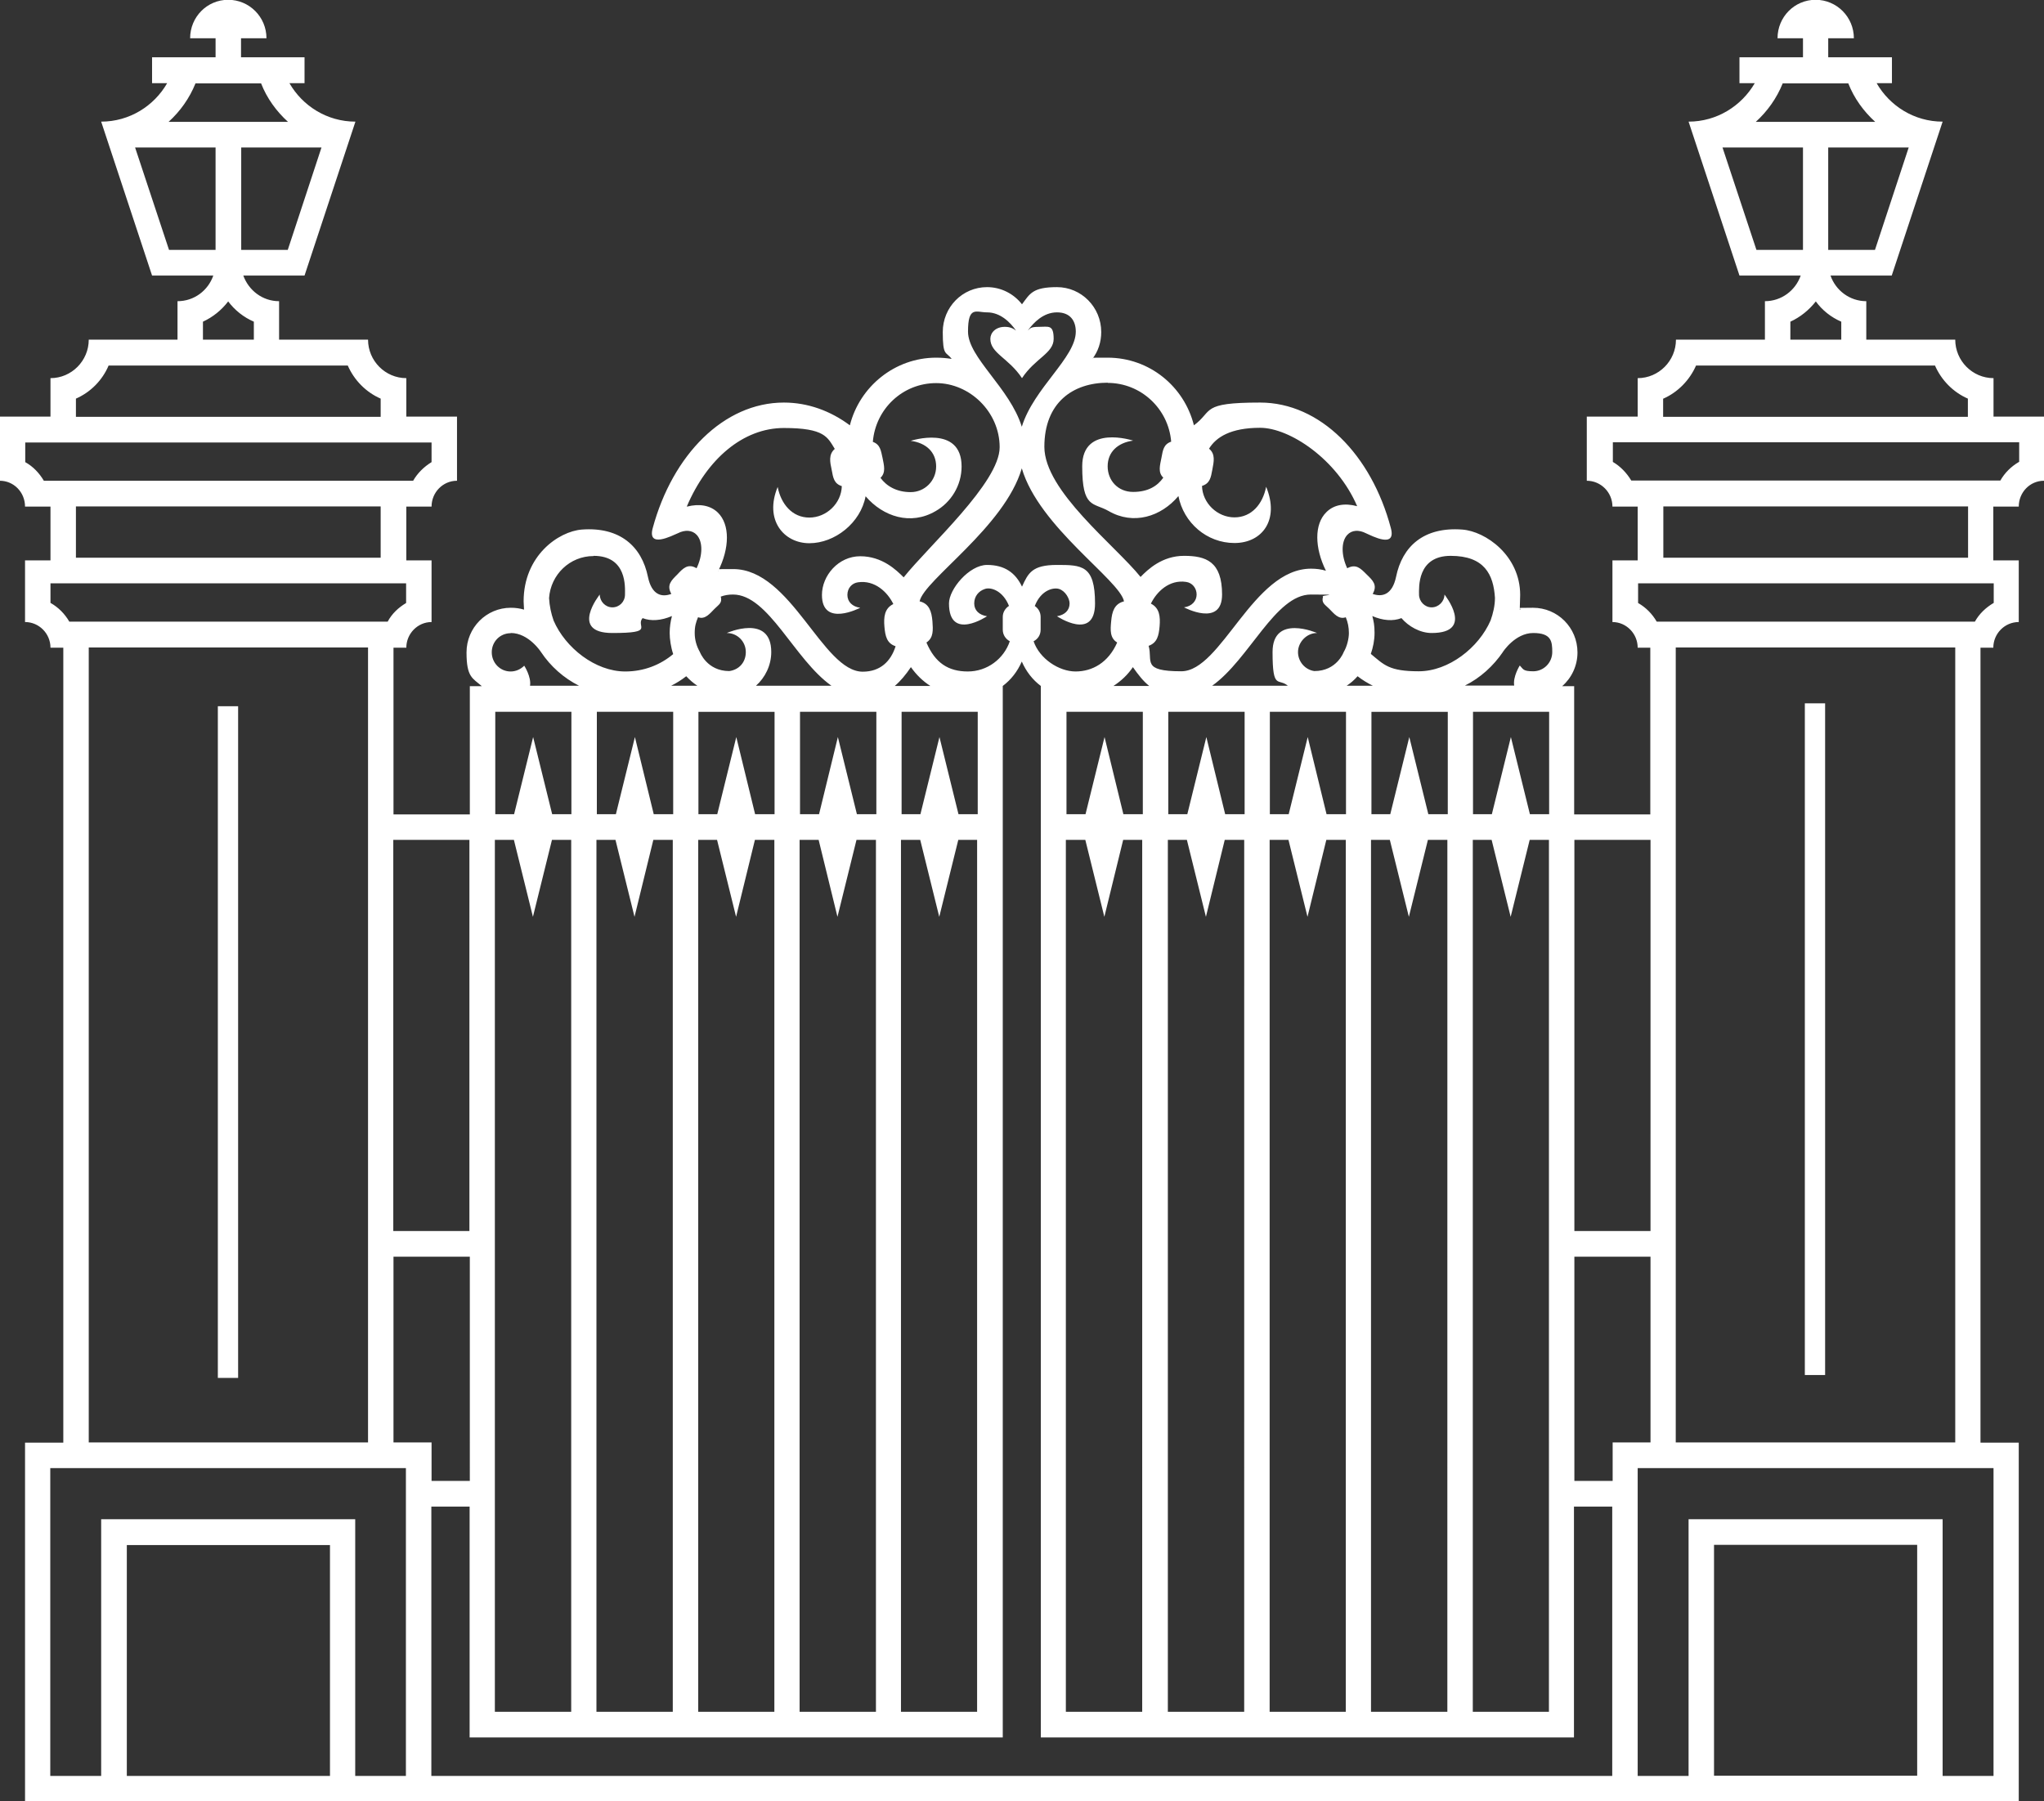
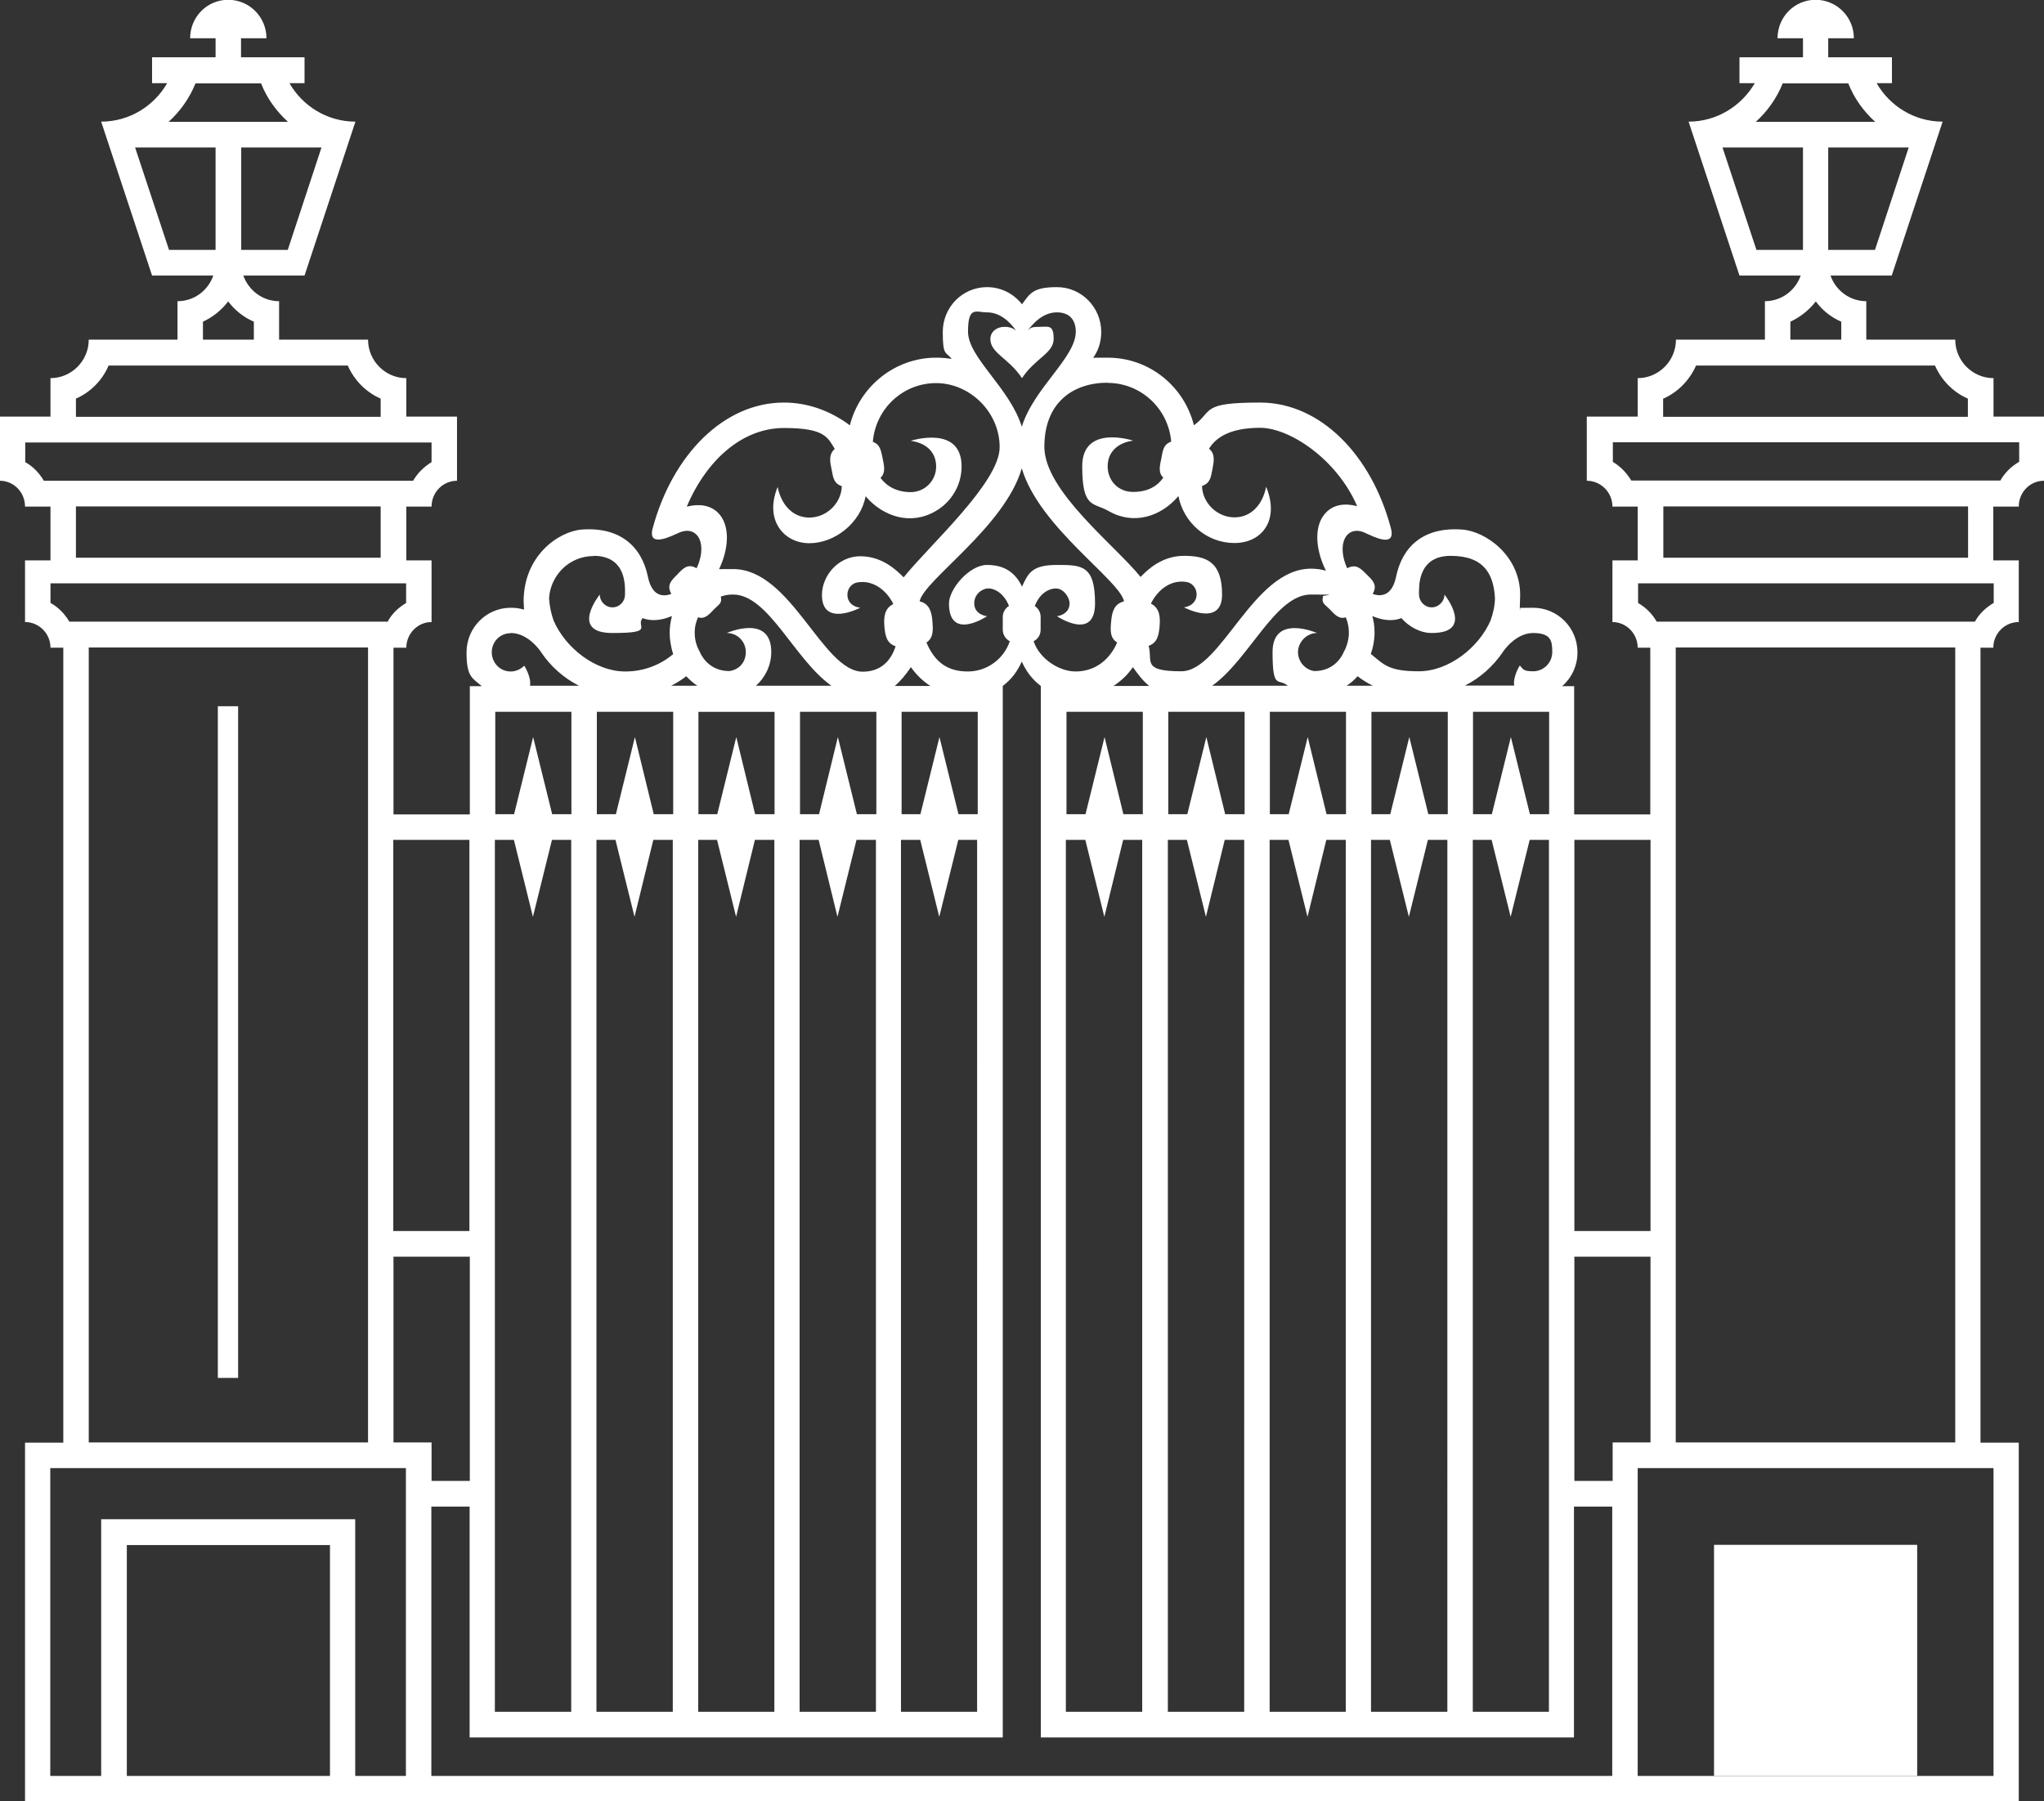
<svg xmlns="http://www.w3.org/2000/svg" xmlns:ns1="http://sodipodi.sourceforge.net/DTD/sodipodi-0.dtd" xmlns:ns2="http://www.inkscape.org/namespaces/inkscape" version="1.1" viewBox="0 0 988 870.8" id="svg4" ns1:docname="PGP Gates_White_new.svg" ns2:version="1.3 (0e150ed6c4, 2023-07-21)" ns2:export-filename="PGP Gates_White_new.svg" ns2:export-xdpi="96" ns2:export-ydpi="96" width="988" height="870.8">
  <rect x="0" y="0" width="988" height="870.8" fill="#333333" stroke="none" />
  <ns1:namedview id="namedview4" pagecolor="#ffffff" bordercolor="#000000" borderopacity="0.25" ns2:showpageshadow="2" ns2:pageopacity="0.0" ns2:pagecheckerboard="0" ns2:deskcolor="#d1d1d1" ns2:zoom="0.75277778" ns2:cx="493.50554" ns2:cy="435.05535" ns2:window-width="1920" ns2:window-height="1009" ns2:window-x="1912" ns2:window-y="-8" ns2:window-maximized="1" ns2:current-layer="svg4" />
  <defs id="defs1">
    <style id="style1">
      .cls-1 {
        fill: none;
      }

      .cls-2 {
        fill: #231f20;
      }

      .cls-3 {
        clip-path: url(#clippath);
      }
    </style>
    <clipPath id="clippath">
      <rect class="cls-1" x="46" y="104.6" width="988.1" height="870.8" id="rect1" />
    </clipPath>
  </defs>
  <g id="g4" transform="translate(-46,-104.6)">
    <g id="Layer_1" style="fill:#ffffff">
      <g id="g3" style="fill:#ffffff">
        <g class="cls-3" clip-path="url(#clippath)" id="g1" style="fill:#ffffff">
-           <path class="cls-2" d="m 1021.9,327.9 c -3.8,2.2 -6.9,5.3 -9,9 H 834.5 c -2.2,-3.7 -5.3,-6.9 -8.9,-9 v -9.5 H 1022 v 9.5 z M 850,349.4 h 147.3 v 24.8 H 850 Z m 159.6,46.7 c -3.7,2.2 -6.9,5.2 -9,9 H 846.8 c -2.2,-3.8 -5.3,-6.9 -9,-9 v -9.5 h 171.9 v 9.5 z M 856,417.6 H 991.1 V 801.9 H 856 Z m 153.6,396.7 V 963.1 H 985 V 839 H 862.2 V 963.1 H 837.6 V 814.3 h 171.9 z M 972.7,963 H 874.5 V 851.4 h 98.2 z M 825.5,820.5 H 807 V 712.1 h 36.8 v 89.8 h -18.3 z m 0,142.6 h -571 V 832.9 H 273 V 944.5 H 530.7 V 436.2 c 4,-3 7.1,-7 9.2,-11.8 2.1,4.8 5.2,8.8 9.2,11.8 V 944.5 H 806.8 V 832.9 h 18.5 v 130.2 z m -583.2,0 H 217.7 V 839 H 94.9 V 963.1 H 70.3 V 814.3 h 171.9 v 148.8 z m -36.8,0 H 107.3 V 851.5 h 98.2 z M 223.9,801.9 H 88.9 V 417.6 h 135 z M 70.4,396.1 v -9.5 h 171.9 v 9.5 c -3.7,2.2 -6.9,5.2 -8.9,9 H 79.5 c -2.2,-3.8 -5.3,-6.9 -9,-9 M 230,374.2 H 82.7 V 349.4 H 230 Z M 67.2,337 c -2.2,-3.7 -5.2,-6.9 -9,-9 v -9.5 h 196.4 v 9.5 c -3.6,2.2 -6.8,5.3 -8.9,9 z m 15.5,-39.7 c 7.1,-3.1 12.8,-8.9 15.8,-16 h 115.6 c 3.1,7.1 8.8,12.9 15.9,16 v 8.8 H 82.7 Z m 61.4,-37.2 c 4.8,-2.2 9,-5.6 12.2,-9.8 3.1,4.2 7.5,7.7 12.4,9.8 v 8.7 h -24.6 z m -16.4,-34.7 -16.4,-49.5 h 38.9 v 49.5 z m 12.8,-80.5 h 31.7 c 2.8,7.2 7.4,13.5 13,18.6 h -57.7 c 5.6,-5.1 10.1,-11.4 13,-18.6 m 60.9,31 -16.3,49.5 h -22.5 v -49.5 z m 71.5,523.8 H 236.1 V 510.6 h 36.8 z m -36.7,102.2 v -89.8 h 36.9 V 820.5 H 254.6 V 801.9 Z M 322.1,510.6 V 932.1 H 285.2 V 510.6 h 9.2 l 9.2,37.2 9.2,-37.2 h 9.1 z m -9.2,-12.4 -9.2,-37.3 -9.2,37.3 h -9.1 v -49.5 h 36.8 v 49.5 h -9.1 z m -20,-87.6 c 8.7,0 14.6,9.2 14.6,9.2 4.6,6.9 11,12.6 18.4,16.3 h -23.7 c 0.7,-4.3 -2.8,-9.7 -2.8,-9.7 -1.7,1.7 -4,2.8 -6.6,2.8 -5,0 -9.1,-4.1 -9.1,-9.3 0,-5.2 4.1,-9.2 9.1,-9.2 m 40.1,-37.4 c 16.3,0 15.2,15.2 15.2,18.7 0,3.5 -2.7,6.2 -6.1,6.2 -3.4,0 -6.1,-2.9 -6.1,-6.2 0,0 -14.9,18.6 6.1,18.6 21,0 11.1,-3.1 14.6,-7.2 4.1,1.6 9,1.2 14.2,-1 -0.7,2.7 -1.1,5.3 -1.1,8.2 0,2.9 0.6,7 1.7,10.2 -6.3,5.3 -14.3,8.4 -23.2,8.4 -14.4,0 -28.9,-11.4 -34.6,-24.6 -1.2,-3.4 -2,-7.1 -2.2,-10.9 0.8,-11.3 10,-20.3 21.5,-20.3 m 38.3,137.2 V 932.1 H 334.3 V 510.6 h 9.2 l 9.2,37.2 9.1,-37.2 h 9.2 z m -9.2,-12.4 -9.1,-37.3 -9.2,37.3 h -9.2 v -49.5 h 36.9 v 49.5 h -9.2 z m 15.7,-66.7 c 1.7,1.8 3.4,3.3 5.4,4.6 h -12.7 c 2.6,-1.3 5,-2.8 7.3,-4.6 m 42.6,79.1 V 932.1 H 383.5 V 510.6 h 9.1 l 9.2,37.2 9.1,-37.2 h 9.2 z m -9.3,-12.4 -9.1,-37.3 -9.2,37.3 h -9.1 v -49.5 h 36.8 v 49.5 h -9.2 z M 383.5,403 c 3.4,1.2 5.7,-1.9 7.9,-4.1 2.1,-2.1 3.8,-2.8 3,-5.9 1.9,-0.7 3.8,-1 5.9,-1 17.2,0 29.6,31.4 47.6,44.1 h -36.5 c 4.4,-3.9 7.4,-9.8 7.4,-16.3 0,-18.7 -21.5,-9.2 -21.5,-9.2 5.1,0 9.2,4.1 9.2,9.2 0,5.1 -3.4,8.6 -8,9.2 -10.8,0 -14.2,-9.2 -14.2,-9.2 -1.6,-2.8 -2.5,-5.9 -2.5,-9.2 0,-3.3 0.6,-5.2 1.6,-7.6 m 86,107.6 V 932.1 H 432.5 V 510.6 h 9.2 l 9.1,37.2 9.2,-37.2 h 9.2 z m -9.2,-12.4 -9.2,-37.3 -9.1,37.3 h -9.2 v -49.5 h 36.9 v 49.5 h -9.2 z M 378,349.4 c 9.7,-22.8 27.1,-37.9 46.9,-37.9 19.8,0 21.1,4.5 24.6,10.1 -3.1,2.7 -2.3,6.4 -1.5,10.1 0.7,3.8 1.1,6.7 4.9,7.9 -0.2,8.3 -7.4,15.2 -15.7,15.2 -8.3,0 -13.7,-6.6 -15.3,-14.8 -6.6,16 3,27.2 15.3,27.2 12.3,0 24.8,-9.8 27.2,-22.7 8.5,9.9 21.8,14.2 33.8,7.2 7.4,-4.2 12.6,-12.3 12.6,-21.6 0,-20.4 -24.6,-12.4 -24.6,-12.4 7.5,1 12.3,5.5 12.3,12.4 0,6.9 -5.5,12.4 -12.3,12.4 -6.8,0 -11.7,-2.9 -14.6,-6.9 2.7,-2.6 1.7,-6 1,-9.6 -0.8,-3.6 -1.1,-6.5 -4.7,-7.8 1.3,-15.9 14.4,-28.4 30.6,-28.4 16.2,0 30.7,13.9 30.7,31 0,17.1 -34.2,47.6 -46.4,62.9 -3.6,-3.6 -10.4,-10.2 -21,-10.2 -10.6,0 -18.5,9.4 -18.5,18.7 0,15.9 18.5,6.2 18.5,6.2 -3.8,-0.5 -6.2,-2.9 -6.2,-6.2 0,-3.3 2.2,-5.7 5.1,-6.1 8.1,-1.2 14.3,4.7 17.1,10.5 -4.3,2.1 -4.7,6.3 -4.3,11 0.4,4.4 1.1,8 5.4,9.4 -2.3,7.3 -7.4,12.3 -15.9,12.3 -19.4,0 -34.5,-49.6 -62.6,-49.6 -28.1,0 -4.9,0.3 -7.3,1 5.6,-11.1 5.8,-22.5 -0.1,-28.3 -3.7,-3.6 -9.1,-4.4 -14.9,-2.9 m 145,-93.9 c 6.5,0 11.3,4.9 14,8.8 -1.3,-1 -2.9,-1.8 -5.4,-1.8 -4.5,0 -7,2.9 -7,5.8 0,7 8.8,9.2 15.3,19 6.4,-9.7 15.3,-12 15.3,-19 0,-7 -2.5,-5.8 -7,-5.8 -4.5,0 -4.2,0.8 -5.5,1.8 2.8,-3.9 7.6,-8.8 14.1,-8.8 6.5,0 9.1,4.2 9.1,9.3 0,12.6 -20.3,27.2 -26.1,46 -5.8,-18.8 -26,-33.4 -26,-46 0,-12.6 4,-9.3 9.1,-9.3 m 61.2,180.6 c 3.7,-2.4 6.9,-5.4 9.4,-9.1 2.6,3.7 5,6.8 7.9,9.1 z m 4.8,62 -9.1,-37.3 -9.2,37.3 h -9.2 v -49.5 h 36.9 v 49.5 h -9.2 z m -27.6,12.4 h 9.2 l 9.2,37.2 9.1,-37.2 h 9.2 V 932.1 H 561.2 V 510.6 Z m -52.1,-12.4 -9.2,-37.3 -9.2,37.3 h -9.1 v -49.5 h 36.8 v 49.5 h -9.1 z m -30.8,-62 c 2.8,-2.4 5.3,-5.4 7.8,-9.1 2.6,3.7 5.8,6.8 9.4,9.1 z m 3.2,74.4 h 9.1 l 9.2,37.2 9.2,-37.2 h 9.1 V 932.1 H 481.5 V 510.6 Z m 64.5,-113.1 c 2.8,-7.3 8.6,-9.1 11.7,-8.2 3.1,1 5.1,4.7 5.1,7 0,3.4 -2.4,5.6 -6.1,6.2 0,0 18.4,12.3 18.4,-6.2 0,-18.5 -6.4,-18.6 -18.4,-18.6 -12,0 -13.9,3.9 -16.9,10.5 -3.1,-6.6 -8.3,-10.5 -16.9,-10.5 -8.6,0 -18.4,11.7 -18.4,18.6 0,18.5 18.4,6.2 18.4,6.2 -3.8,-0.6 -6.2,-2.8 -6.2,-6.2 0,-3.4 2.1,-6 5.2,-7 2.9,-1 8.7,0.9 11.6,8.2 -1.7,1.1 -3,3 -3,5.3 v 6.2 c 0,2.5 1.4,4.5 3.4,5.6 -2.9,8.5 -10.9,14.6 -20.3,14.6 -9.4,0 -15.8,-4.1 -20,-14 3.5,-2.3 3.2,-6.1 2.9,-10.3 -0.4,-4.6 -1.5,-8.5 -6.2,-9.6 2.1,-10.3 41.1,-35.9 49.4,-64.3 8.3,28.4 47.4,54 49.4,64.3 -4.7,1.2 -5.8,5 -6.2,9.6 -0.4,4.2 -0.7,8.1 2.9,10.3 -4.3,9.8 -12.1,14 -20.1,14 -8,0 -17.4,-6.1 -20.3,-14.6 2.1,-1.1 3.4,-3.1 3.4,-5.6 v -6.2 c 0,-2.3 -1.2,-4.2 -2.9,-5.3 m 35.3,-107.8 c 16.1,0 29.4,12.5 30.7,28.4 -3.7,1.3 -4,4.1 -4.7,7.8 -0.7,3.6 -1.8,7.1 0.9,9.6 -2.8,4 -7.3,6.9 -14.6,6.9 -7.3,0 -12.3,-5.5 -12.3,-12.4 0,-6.9 4.9,-11.4 12.3,-12.4 0,0 -24.6,-8.1 -24.6,12.4 0,20.5 5.3,17.4 12.7,21.6 12,7 25.4,2.8 33.8,-7.2 2.5,12.9 13.7,22.7 27.1,22.7 13.4,0 21.9,-11.2 15.3,-27.2 -1.6,8.3 -7,14.8 -15.3,14.8 -8.3,0 -15.5,-6.9 -15.7,-15.2 3.8,-1.2 4.3,-4 5,-7.9 0.7,-3.7 1.6,-7.5 -1.6,-10.1 3.4,-5.6 10.5,-10.1 24.7,-10.1 14.2,0 37.1,15.1 46.9,37.9 -5.9,-1.6 -11.2,-0.8 -14.9,2.9 -5.9,5.8 -5.7,17.2 -0.2,28.3 -2.3,-0.7 -4.7,-1 -7.2,-1 -28.1,0 -43.3,49.6 -62.7,49.6 -19.4,0 -13.7,-5 -15.8,-12.3 4.2,-1.5 4.9,-5 5.3,-9.4 0.4,-4.7 0,-8.9 -4.2,-11 2.8,-5.8 8.9,-11.7 17,-10.5 3,0.4 5.1,3 5.1,6.1 0,3.1 -2.3,5.7 -6.1,6.2 0,0 18.4,9.8 18.4,-6.2 0,-16 -7.8,-18.7 -18.4,-18.7 -10.6,0 -17.5,6.6 -21,10.2 -12.3,-15.3 -46.5,-41.5 -46.5,-62.9 0,-21.4 13.8,-31 30.7,-31 m 65.9,221 V 932.1 H 610.5 V 510.6 h 9.2 l 9.2,37.2 9.1,-37.2 h 9.2 z m -9.2,-12.4 -9.1,-37.3 -9.2,37.3 h -9.2 v -49.5 h 36.9 v 49.5 h -9.2 z m 58.3,12.4 V 932.1 H 659.7 V 510.6 h 9.1 l 9.2,37.2 9.1,-37.2 h 9.2 z m -9.3,-12.4 -9.1,-37.3 -9.2,37.3 h -9.1 v -49.5 h 36.8 v 49.5 h -9.2 z m 9.3,-95.2 c 1,2.4 1.5,4.9 1.5,7.6 0,2.7 -0.9,6.5 -2.5,9.2 0,0 -3.3,9.2 -14.2,9.2 -4.4,-0.6 -7.9,-4.5 -7.9,-9.2 0,-4.7 4.1,-9.2 9.2,-9.2 0,0 -21.5,-9.4 -21.5,9.2 0,18.6 2.8,12.4 7.4,16.3 h -36.6 c 18,-12.8 30.5,-44.1 47.7,-44.1 17.2,0 4,0.3 5.9,1 -0.9,3.1 0.9,3.8 3,5.9 2.3,2.3 4.5,5.3 8,4.1 m 5.7,28.5 c 2.3,1.8 4.8,3.3 7.4,4.6 h -12.7 c 2,-1.3 3.7,-2.8 5.3,-4.6 m 43.4,79.1 V 932.1 H 708.7 V 510.6 h 9.1 l 9.2,37.2 9.2,-37.2 h 9.2 z m -9.2,-12.4 -9.2,-37.3 -9.2,37.3 h -9.1 v -49.5 h 36.9 v 49.5 h -9.2 z m -27.1,-95.8 c 5.1,2.2 10,2.6 14.1,1 3.4,4 9,7.2 14.6,7.2 21.1,0 6.2,-18.6 6.2,-18.6 0,3.3 -2.8,6.2 -6.2,6.2 -3.4,0 -6.1,-2.9 -6.1,-6.2 0,-3.3 -1,-18.7 15.3,-18.7 16.3,0 20.7,9 21.4,20.3 0,3.8 -0.9,7.5 -2.1,10.9 -5.7,13.2 -20.3,24.6 -34.7,24.6 -14.4,0 -16.8,-3.1 -23.2,-8.4 1.1,-3.2 1.8,-6.6 1.8,-10.2 0,-3.6 -0.4,-5.5 -1.1,-8.2 m 85.4,108.3 V 932.1 H 757.9 V 510.6 h 9.1 l 9.2,37.2 9.2,-37.2 h 9.1 z m -9.2,-12.4 -9.2,-37.3 -9.2,37.3 H 758 v -49.5 h 36.8 v 49.5 h -9.1 z m -13.1,-78.4 c 0,0 5.9,-9.2 14.7,-9.2 8.8,0 9.2,4.1 9.2,9.2 0,5.1 -4.1,9.3 -9.2,9.3 -5.1,0 -4.8,-1.1 -6.5,-2.8 0,0 -3.4,5.4 -2.7,9.7 h -23.8 c 7.4,-3.7 13.7,-9.4 18.4,-16.3 m 34.5,90.9 h 36.8 V 699.7 H 807 Z m 43,-213.3 c 7,-3.1 12.7,-8.9 15.8,-16 h 115.5 c 3.1,7.1 8.8,12.9 15.9,16 v 8.8 H 849.9 v -8.8 z m 61.4,-37.2 c 4.8,-2.2 9,-5.6 12.3,-9.8 3,4.2 7.4,7.7 12.3,9.8 v 8.7 H 911.4 Z M 895,225.4 878.6,175.9 h 38.9 v 49.5 z m 12.7,-80.5 h 31.7 c 2.8,7.2 7.4,13.5 13,18.6 h -57.7 c 5.6,-5.1 10.1,-11.4 13,-18.6 m 60.9,31 -16.3,49.5 h -22.6 v -49.5 z m 41,130.1 v -18.6 c -10.2,0 -18.5,-8.4 -18.5,-18.6 h -43 v -18.6 c -8,0 -14.8,-5.2 -17.3,-12.4 h 29.6 L 985,163.4 c -13.7,0 -25.6,-7.6 -31.9,-18.6 h 7.4 v -12.5 h -30.8 v -9.2 h 12.4 c 0,-10.3 -8.3,-18.6 -18.5,-18.6 -10.2,0 -18.4,8.3 -18.4,18.6 h 12.3 v 9.2 h -30.7 v 12.5 h 7.4 c -6.4,11 -18.3,18.6 -32,18.6 l 24.6,74.4 h 29.6 c -2.5,7.2 -9.3,12.4 -17.3,12.4 v 18.6 h -43 c 0,10.2 -8.3,18.6 -18.5,18.6 V 306 H 813 v 31 c 6.8,0 12.4,5.6 12.4,12.5 h 12.2 v 26 h -12.2 v 29.8 c 6.7,0 12.2,5.6 12.2,12.4 h 6.1 v 80.6 h -36.8 v -62 h -5.8 c 4.5,-3.9 7.4,-9.8 7.4,-16.3 0,-12 -9.6,-21.6 -21.5,-21.6 -11.9,0 -4.4,0.3 -6.4,0.9 l 0.2,-7.1 c 0,-19.1 -16.8,-30.8 -28,-31.6 -18.6,-1.4 -29,8.1 -32,22.9 -1.8,8.5 -6.6,9.9 -11.3,8.2 2.5,-4.3 0,-6.6 -2.9,-9.4 -2.9,-2.9 -5.1,-5.3 -9.4,-3 -2.9,-6.2 -3,-12.8 0,-16.1 2.2,-2.4 5.6,-2.6 9.1,-0.8 2.8,1.2 14.7,7.6 12,-2.5 -9.4,-35.5 -34.2,-60.7 -63.2,-60.7 -29,0 -22.5,4 -32,11 -4.7,-18.8 -21.5,-32.7 -41.7,-32.7 -20.2,0 -4.9,0.2 -7.4,0.6 2.8,-3.6 4.3,-8.1 4.3,-13 0,-12 -9.6,-21.7 -21.4,-21.7 -11.8,0 -13.1,3.2 -16.9,8.3 -3.9,-5 -10,-8.3 -16.9,-8.3 -11.9,0 -21.4,9.7 -21.4,21.7 0,12 1.6,9.3 4.3,13 -2.5,-0.4 -4.9,-0.6 -7.5,-0.6 -20,0 -37,14 -41.7,32.7 -9.4,-7 -20.3,-11 -31.9,-11 -29,0 -53.8,25.2 -63.4,60.7 -2.7,10 9.4,3.6 12.1,2.5 3.5,-1.8 7,-1.6 9.2,0.8 3,3.3 2.9,9.9 -0.1,16.1 -4.2,-2.5 -6.6,0.1 -9.3,3 -2.9,2.9 -5.3,5.1 -2.9,9.4 -4.8,1.8 -9.5,0.4 -11.3,-8.2 -3,-14.8 -13.6,-24.3 -32,-22.9 -11.2,0.9 -28.1,12.6 -28.1,34.7 l 0.2,4 c -2,-0.6 -4.1,-0.9 -6.4,-0.9 -11.8,0 -21.4,9.6 -21.4,21.6 0,12 2.9,12.4 7.4,16.3 h -5.8 v 62 h -36.9 v -80.6 h 6.2 c 0,-6.8 5.5,-12.4 12.2,-12.4 v -29.8 h -12.2 v -26 h 12.2 c 0,-6.9 5.5,-12.5 12.3,-12.5 v -31 h -24.5 v -18.6 c -10.2,0 -18.5,-8.4 -18.5,-18.6 h -43 v -18.6 c -8,0 -14.7,-5.2 -17.3,-12.4 h 29.6 l 24.6,-74.4 c -13.7,0 -25.6,-7.6 -31.9,-18.6 h 7.3 v -12.5 h -30.7 v -9.2 h 12.3 c 0,-10.3 -8.3,-18.6 -18.5,-18.6 -10.2,0 -18.4,8.3 -18.4,18.6 h 12.3 v 9.2 h -30.7 v 12.5 h 7.3 c -6.3,11 -18.2,18.6 -31.9,18.6 l 24.6,74.4 h 29.6 c -2.5,7.2 -9.2,12.4 -17.3,12.4 v 18.6 H 88.9 c 0,10.2 -8.3,18.6 -18.5,18.6 V 306 H 45.9 v 31 c 6.8,0 12.2,5.6 12.2,12.5 h 12.3 v 26 H 58.1 v 29.8 c 6.8,0 12.3,5.6 12.3,12.4 h 6.2 V 802 H 58.1 v 173.5 h 963.7 V 802 h -18.5 V 417.7 h 6.2 c 0,-6.8 5.5,-12.4 12.3,-12.4 v -29.8 h -12.3 v -26 h 12.3 c 0,-6.9 5.4,-12.5 12.2,-12.5 v -31 h -24.5 z" id="path1" style="fill:#ffffff" />
+           <path class="cls-2" d="m 1021.9,327.9 c -3.8,2.2 -6.9,5.3 -9,9 H 834.5 c -2.2,-3.7 -5.3,-6.9 -8.9,-9 v -9.5 H 1022 v 9.5 z M 850,349.4 h 147.3 v 24.8 H 850 Z m 159.6,46.7 c -3.7,2.2 -6.9,5.2 -9,9 H 846.8 c -2.2,-3.8 -5.3,-6.9 -9,-9 v -9.5 h 171.9 v 9.5 z M 856,417.6 H 991.1 V 801.9 H 856 Z m 153.6,396.7 V 963.1 H 985 V 839 V 963.1 H 837.6 V 814.3 h 171.9 z M 972.7,963 H 874.5 V 851.4 h 98.2 z M 825.5,820.5 H 807 V 712.1 h 36.8 v 89.8 h -18.3 z m 0,142.6 h -571 V 832.9 H 273 V 944.5 H 530.7 V 436.2 c 4,-3 7.1,-7 9.2,-11.8 2.1,4.8 5.2,8.8 9.2,11.8 V 944.5 H 806.8 V 832.9 h 18.5 v 130.2 z m -583.2,0 H 217.7 V 839 H 94.9 V 963.1 H 70.3 V 814.3 h 171.9 v 148.8 z m -36.8,0 H 107.3 V 851.5 h 98.2 z M 223.9,801.9 H 88.9 V 417.6 h 135 z M 70.4,396.1 v -9.5 h 171.9 v 9.5 c -3.7,2.2 -6.9,5.2 -8.9,9 H 79.5 c -2.2,-3.8 -5.3,-6.9 -9,-9 M 230,374.2 H 82.7 V 349.4 H 230 Z M 67.2,337 c -2.2,-3.7 -5.2,-6.9 -9,-9 v -9.5 h 196.4 v 9.5 c -3.6,2.2 -6.8,5.3 -8.9,9 z m 15.5,-39.7 c 7.1,-3.1 12.8,-8.9 15.8,-16 h 115.6 c 3.1,7.1 8.8,12.9 15.9,16 v 8.8 H 82.7 Z m 61.4,-37.2 c 4.8,-2.2 9,-5.6 12.2,-9.8 3.1,4.2 7.5,7.7 12.4,9.8 v 8.7 h -24.6 z m -16.4,-34.7 -16.4,-49.5 h 38.9 v 49.5 z m 12.8,-80.5 h 31.7 c 2.8,7.2 7.4,13.5 13,18.6 h -57.7 c 5.6,-5.1 10.1,-11.4 13,-18.6 m 60.9,31 -16.3,49.5 h -22.5 v -49.5 z m 71.5,523.8 H 236.1 V 510.6 h 36.8 z m -36.7,102.2 v -89.8 h 36.9 V 820.5 H 254.6 V 801.9 Z M 322.1,510.6 V 932.1 H 285.2 V 510.6 h 9.2 l 9.2,37.2 9.2,-37.2 h 9.1 z m -9.2,-12.4 -9.2,-37.3 -9.2,37.3 h -9.1 v -49.5 h 36.8 v 49.5 h -9.1 z m -20,-87.6 c 8.7,0 14.6,9.2 14.6,9.2 4.6,6.9 11,12.6 18.4,16.3 h -23.7 c 0.7,-4.3 -2.8,-9.7 -2.8,-9.7 -1.7,1.7 -4,2.8 -6.6,2.8 -5,0 -9.1,-4.1 -9.1,-9.3 0,-5.2 4.1,-9.2 9.1,-9.2 m 40.1,-37.4 c 16.3,0 15.2,15.2 15.2,18.7 0,3.5 -2.7,6.2 -6.1,6.2 -3.4,0 -6.1,-2.9 -6.1,-6.2 0,0 -14.9,18.6 6.1,18.6 21,0 11.1,-3.1 14.6,-7.2 4.1,1.6 9,1.2 14.2,-1 -0.7,2.7 -1.1,5.3 -1.1,8.2 0,2.9 0.6,7 1.7,10.2 -6.3,5.3 -14.3,8.4 -23.2,8.4 -14.4,0 -28.9,-11.4 -34.6,-24.6 -1.2,-3.4 -2,-7.1 -2.2,-10.9 0.8,-11.3 10,-20.3 21.5,-20.3 m 38.3,137.2 V 932.1 H 334.3 V 510.6 h 9.2 l 9.2,37.2 9.1,-37.2 h 9.2 z m -9.2,-12.4 -9.1,-37.3 -9.2,37.3 h -9.2 v -49.5 h 36.9 v 49.5 h -9.2 z m 15.7,-66.7 c 1.7,1.8 3.4,3.3 5.4,4.6 h -12.7 c 2.6,-1.3 5,-2.8 7.3,-4.6 m 42.6,79.1 V 932.1 H 383.5 V 510.6 h 9.1 l 9.2,37.2 9.1,-37.2 h 9.2 z m -9.3,-12.4 -9.1,-37.3 -9.2,37.3 h -9.1 v -49.5 h 36.8 v 49.5 h -9.2 z M 383.5,403 c 3.4,1.2 5.7,-1.9 7.9,-4.1 2.1,-2.1 3.8,-2.8 3,-5.9 1.9,-0.7 3.8,-1 5.9,-1 17.2,0 29.6,31.4 47.6,44.1 h -36.5 c 4.4,-3.9 7.4,-9.8 7.4,-16.3 0,-18.7 -21.5,-9.2 -21.5,-9.2 5.1,0 9.2,4.1 9.2,9.2 0,5.1 -3.4,8.6 -8,9.2 -10.8,0 -14.2,-9.2 -14.2,-9.2 -1.6,-2.8 -2.5,-5.9 -2.5,-9.2 0,-3.3 0.6,-5.2 1.6,-7.6 m 86,107.6 V 932.1 H 432.5 V 510.6 h 9.2 l 9.1,37.2 9.2,-37.2 h 9.2 z m -9.2,-12.4 -9.2,-37.3 -9.1,37.3 h -9.2 v -49.5 h 36.9 v 49.5 h -9.2 z M 378,349.4 c 9.7,-22.8 27.1,-37.9 46.9,-37.9 19.8,0 21.1,4.5 24.6,10.1 -3.1,2.7 -2.3,6.4 -1.5,10.1 0.7,3.8 1.1,6.7 4.9,7.9 -0.2,8.3 -7.4,15.2 -15.7,15.2 -8.3,0 -13.7,-6.6 -15.3,-14.8 -6.6,16 3,27.2 15.3,27.2 12.3,0 24.8,-9.8 27.2,-22.7 8.5,9.9 21.8,14.2 33.8,7.2 7.4,-4.2 12.6,-12.3 12.6,-21.6 0,-20.4 -24.6,-12.4 -24.6,-12.4 7.5,1 12.3,5.5 12.3,12.4 0,6.9 -5.5,12.4 -12.3,12.4 -6.8,0 -11.7,-2.9 -14.6,-6.9 2.7,-2.6 1.7,-6 1,-9.6 -0.8,-3.6 -1.1,-6.5 -4.7,-7.8 1.3,-15.9 14.4,-28.4 30.6,-28.4 16.2,0 30.7,13.9 30.7,31 0,17.1 -34.2,47.6 -46.4,62.9 -3.6,-3.6 -10.4,-10.2 -21,-10.2 -10.6,0 -18.5,9.4 -18.5,18.7 0,15.9 18.5,6.2 18.5,6.2 -3.8,-0.5 -6.2,-2.9 -6.2,-6.2 0,-3.3 2.2,-5.7 5.1,-6.1 8.1,-1.2 14.3,4.7 17.1,10.5 -4.3,2.1 -4.7,6.3 -4.3,11 0.4,4.4 1.1,8 5.4,9.4 -2.3,7.3 -7.4,12.3 -15.9,12.3 -19.4,0 -34.5,-49.6 -62.6,-49.6 -28.1,0 -4.9,0.3 -7.3,1 5.6,-11.1 5.8,-22.5 -0.1,-28.3 -3.7,-3.6 -9.1,-4.4 -14.9,-2.9 m 145,-93.9 c 6.5,0 11.3,4.9 14,8.8 -1.3,-1 -2.9,-1.8 -5.4,-1.8 -4.5,0 -7,2.9 -7,5.8 0,7 8.8,9.2 15.3,19 6.4,-9.7 15.3,-12 15.3,-19 0,-7 -2.5,-5.8 -7,-5.8 -4.5,0 -4.2,0.8 -5.5,1.8 2.8,-3.9 7.6,-8.8 14.1,-8.8 6.5,0 9.1,4.2 9.1,9.3 0,12.6 -20.3,27.2 -26.1,46 -5.8,-18.8 -26,-33.4 -26,-46 0,-12.6 4,-9.3 9.1,-9.3 m 61.2,180.6 c 3.7,-2.4 6.9,-5.4 9.4,-9.1 2.6,3.7 5,6.8 7.9,9.1 z m 4.8,62 -9.1,-37.3 -9.2,37.3 h -9.2 v -49.5 h 36.9 v 49.5 h -9.2 z m -27.6,12.4 h 9.2 l 9.2,37.2 9.1,-37.2 h 9.2 V 932.1 H 561.2 V 510.6 Z m -52.1,-12.4 -9.2,-37.3 -9.2,37.3 h -9.1 v -49.5 h 36.8 v 49.5 h -9.1 z m -30.8,-62 c 2.8,-2.4 5.3,-5.4 7.8,-9.1 2.6,3.7 5.8,6.8 9.4,9.1 z m 3.2,74.4 h 9.1 l 9.2,37.2 9.2,-37.2 h 9.1 V 932.1 H 481.5 V 510.6 Z m 64.5,-113.1 c 2.8,-7.3 8.6,-9.1 11.7,-8.2 3.1,1 5.1,4.7 5.1,7 0,3.4 -2.4,5.6 -6.1,6.2 0,0 18.4,12.3 18.4,-6.2 0,-18.5 -6.4,-18.6 -18.4,-18.6 -12,0 -13.9,3.9 -16.9,10.5 -3.1,-6.6 -8.3,-10.5 -16.9,-10.5 -8.6,0 -18.4,11.7 -18.4,18.6 0,18.5 18.4,6.2 18.4,6.2 -3.8,-0.6 -6.2,-2.8 -6.2,-6.2 0,-3.4 2.1,-6 5.2,-7 2.9,-1 8.7,0.9 11.6,8.2 -1.7,1.1 -3,3 -3,5.3 v 6.2 c 0,2.5 1.4,4.5 3.4,5.6 -2.9,8.5 -10.9,14.6 -20.3,14.6 -9.4,0 -15.8,-4.1 -20,-14 3.5,-2.3 3.2,-6.1 2.9,-10.3 -0.4,-4.6 -1.5,-8.5 -6.2,-9.6 2.1,-10.3 41.1,-35.9 49.4,-64.3 8.3,28.4 47.4,54 49.4,64.3 -4.7,1.2 -5.8,5 -6.2,9.6 -0.4,4.2 -0.7,8.1 2.9,10.3 -4.3,9.8 -12.1,14 -20.1,14 -8,0 -17.4,-6.1 -20.3,-14.6 2.1,-1.1 3.4,-3.1 3.4,-5.6 v -6.2 c 0,-2.3 -1.2,-4.2 -2.9,-5.3 m 35.3,-107.8 c 16.1,0 29.4,12.5 30.7,28.4 -3.7,1.3 -4,4.1 -4.7,7.8 -0.7,3.6 -1.8,7.1 0.9,9.6 -2.8,4 -7.3,6.9 -14.6,6.9 -7.3,0 -12.3,-5.5 -12.3,-12.4 0,-6.9 4.9,-11.4 12.3,-12.4 0,0 -24.6,-8.1 -24.6,12.4 0,20.5 5.3,17.4 12.7,21.6 12,7 25.4,2.8 33.8,-7.2 2.5,12.9 13.7,22.7 27.1,22.7 13.4,0 21.9,-11.2 15.3,-27.2 -1.6,8.3 -7,14.8 -15.3,14.8 -8.3,0 -15.5,-6.9 -15.7,-15.2 3.8,-1.2 4.3,-4 5,-7.9 0.7,-3.7 1.6,-7.5 -1.6,-10.1 3.4,-5.6 10.5,-10.1 24.7,-10.1 14.2,0 37.1,15.1 46.9,37.9 -5.9,-1.6 -11.2,-0.8 -14.9,2.9 -5.9,5.8 -5.7,17.2 -0.2,28.3 -2.3,-0.7 -4.7,-1 -7.2,-1 -28.1,0 -43.3,49.6 -62.7,49.6 -19.4,0 -13.7,-5 -15.8,-12.3 4.2,-1.5 4.9,-5 5.3,-9.4 0.4,-4.7 0,-8.9 -4.2,-11 2.8,-5.8 8.9,-11.7 17,-10.5 3,0.4 5.1,3 5.1,6.1 0,3.1 -2.3,5.7 -6.1,6.2 0,0 18.4,9.8 18.4,-6.2 0,-16 -7.8,-18.7 -18.4,-18.7 -10.6,0 -17.5,6.6 -21,10.2 -12.3,-15.3 -46.5,-41.5 -46.5,-62.9 0,-21.4 13.8,-31 30.7,-31 m 65.9,221 V 932.1 H 610.5 V 510.6 h 9.2 l 9.2,37.2 9.1,-37.2 h 9.2 z m -9.2,-12.4 -9.1,-37.3 -9.2,37.3 h -9.2 v -49.5 h 36.9 v 49.5 h -9.2 z m 58.3,12.4 V 932.1 H 659.7 V 510.6 h 9.1 l 9.2,37.2 9.1,-37.2 h 9.2 z m -9.3,-12.4 -9.1,-37.3 -9.2,37.3 h -9.1 v -49.5 h 36.8 v 49.5 h -9.2 z m 9.3,-95.2 c 1,2.4 1.5,4.9 1.5,7.6 0,2.7 -0.9,6.5 -2.5,9.2 0,0 -3.3,9.2 -14.2,9.2 -4.4,-0.6 -7.9,-4.5 -7.9,-9.2 0,-4.7 4.1,-9.2 9.2,-9.2 0,0 -21.5,-9.4 -21.5,9.2 0,18.6 2.8,12.4 7.4,16.3 h -36.6 c 18,-12.8 30.5,-44.1 47.7,-44.1 17.2,0 4,0.3 5.9,1 -0.9,3.1 0.9,3.8 3,5.9 2.3,2.3 4.5,5.3 8,4.1 m 5.7,28.5 c 2.3,1.8 4.8,3.3 7.4,4.6 h -12.7 c 2,-1.3 3.7,-2.8 5.3,-4.6 m 43.4,79.1 V 932.1 H 708.7 V 510.6 h 9.1 l 9.2,37.2 9.2,-37.2 h 9.2 z m -9.2,-12.4 -9.2,-37.3 -9.2,37.3 h -9.1 v -49.5 h 36.9 v 49.5 h -9.2 z m -27.1,-95.8 c 5.1,2.2 10,2.6 14.1,1 3.4,4 9,7.2 14.6,7.2 21.1,0 6.2,-18.6 6.2,-18.6 0,3.3 -2.8,6.2 -6.2,6.2 -3.4,0 -6.1,-2.9 -6.1,-6.2 0,-3.3 -1,-18.7 15.3,-18.7 16.3,0 20.7,9 21.4,20.3 0,3.8 -0.9,7.5 -2.1,10.9 -5.7,13.2 -20.3,24.6 -34.7,24.6 -14.4,0 -16.8,-3.1 -23.2,-8.4 1.1,-3.2 1.8,-6.6 1.8,-10.2 0,-3.6 -0.4,-5.5 -1.1,-8.2 m 85.4,108.3 V 932.1 H 757.9 V 510.6 h 9.1 l 9.2,37.2 9.2,-37.2 h 9.1 z m -9.2,-12.4 -9.2,-37.3 -9.2,37.3 H 758 v -49.5 h 36.8 v 49.5 h -9.1 z m -13.1,-78.4 c 0,0 5.9,-9.2 14.7,-9.2 8.8,0 9.2,4.1 9.2,9.2 0,5.1 -4.1,9.3 -9.2,9.3 -5.1,0 -4.8,-1.1 -6.5,-2.8 0,0 -3.4,5.4 -2.7,9.7 h -23.8 c 7.4,-3.7 13.7,-9.4 18.4,-16.3 m 34.5,90.9 h 36.8 V 699.7 H 807 Z m 43,-213.3 c 7,-3.1 12.7,-8.9 15.8,-16 h 115.5 c 3.1,7.1 8.8,12.9 15.9,16 v 8.8 H 849.9 v -8.8 z m 61.4,-37.2 c 4.8,-2.2 9,-5.6 12.3,-9.8 3,4.2 7.4,7.7 12.3,9.8 v 8.7 H 911.4 Z M 895,225.4 878.6,175.9 h 38.9 v 49.5 z m 12.7,-80.5 h 31.7 c 2.8,7.2 7.4,13.5 13,18.6 h -57.7 c 5.6,-5.1 10.1,-11.4 13,-18.6 m 60.9,31 -16.3,49.5 h -22.6 v -49.5 z m 41,130.1 v -18.6 c -10.2,0 -18.5,-8.4 -18.5,-18.6 h -43 v -18.6 c -8,0 -14.8,-5.2 -17.3,-12.4 h 29.6 L 985,163.4 c -13.7,0 -25.6,-7.6 -31.9,-18.6 h 7.4 v -12.5 h -30.8 v -9.2 h 12.4 c 0,-10.3 -8.3,-18.6 -18.5,-18.6 -10.2,0 -18.4,8.3 -18.4,18.6 h 12.3 v 9.2 h -30.7 v 12.5 h 7.4 c -6.4,11 -18.3,18.6 -32,18.6 l 24.6,74.4 h 29.6 c -2.5,7.2 -9.3,12.4 -17.3,12.4 v 18.6 h -43 c 0,10.2 -8.3,18.6 -18.5,18.6 V 306 H 813 v 31 c 6.8,0 12.4,5.6 12.4,12.5 h 12.2 v 26 h -12.2 v 29.8 c 6.7,0 12.2,5.6 12.2,12.4 h 6.1 v 80.6 h -36.8 v -62 h -5.8 c 4.5,-3.9 7.4,-9.8 7.4,-16.3 0,-12 -9.6,-21.6 -21.5,-21.6 -11.9,0 -4.4,0.3 -6.4,0.9 l 0.2,-7.1 c 0,-19.1 -16.8,-30.8 -28,-31.6 -18.6,-1.4 -29,8.1 -32,22.9 -1.8,8.5 -6.6,9.9 -11.3,8.2 2.5,-4.3 0,-6.6 -2.9,-9.4 -2.9,-2.9 -5.1,-5.3 -9.4,-3 -2.9,-6.2 -3,-12.8 0,-16.1 2.2,-2.4 5.6,-2.6 9.1,-0.8 2.8,1.2 14.7,7.6 12,-2.5 -9.4,-35.5 -34.2,-60.7 -63.2,-60.7 -29,0 -22.5,4 -32,11 -4.7,-18.8 -21.5,-32.7 -41.7,-32.7 -20.2,0 -4.9,0.2 -7.4,0.6 2.8,-3.6 4.3,-8.1 4.3,-13 0,-12 -9.6,-21.7 -21.4,-21.7 -11.8,0 -13.1,3.2 -16.9,8.3 -3.9,-5 -10,-8.3 -16.9,-8.3 -11.9,0 -21.4,9.7 -21.4,21.7 0,12 1.6,9.3 4.3,13 -2.5,-0.4 -4.9,-0.6 -7.5,-0.6 -20,0 -37,14 -41.7,32.7 -9.4,-7 -20.3,-11 -31.9,-11 -29,0 -53.8,25.2 -63.4,60.7 -2.7,10 9.4,3.6 12.1,2.5 3.5,-1.8 7,-1.6 9.2,0.8 3,3.3 2.9,9.9 -0.1,16.1 -4.2,-2.5 -6.6,0.1 -9.3,3 -2.9,2.9 -5.3,5.1 -2.9,9.4 -4.8,1.8 -9.5,0.4 -11.3,-8.2 -3,-14.8 -13.6,-24.3 -32,-22.9 -11.2,0.9 -28.1,12.6 -28.1,34.7 l 0.2,4 c -2,-0.6 -4.1,-0.9 -6.4,-0.9 -11.8,0 -21.4,9.6 -21.4,21.6 0,12 2.9,12.4 7.4,16.3 h -5.8 v 62 h -36.9 v -80.6 h 6.2 c 0,-6.8 5.5,-12.4 12.2,-12.4 v -29.8 h -12.2 v -26 h 12.2 c 0,-6.9 5.5,-12.5 12.3,-12.5 v -31 h -24.5 v -18.6 c -10.2,0 -18.5,-8.4 -18.5,-18.6 h -43 v -18.6 c -8,0 -14.7,-5.2 -17.3,-12.4 h 29.6 l 24.6,-74.4 c -13.7,0 -25.6,-7.6 -31.9,-18.6 h 7.3 v -12.5 h -30.7 v -9.2 h 12.3 c 0,-10.3 -8.3,-18.6 -18.5,-18.6 -10.2,0 -18.4,8.3 -18.4,18.6 h 12.3 v 9.2 h -30.7 v 12.5 h 7.3 c -6.3,11 -18.2,18.6 -31.9,18.6 l 24.6,74.4 h 29.6 c -2.5,7.2 -9.2,12.4 -17.3,12.4 v 18.6 H 88.9 c 0,10.2 -8.3,18.6 -18.5,18.6 V 306 H 45.9 v 31 c 6.8,0 12.2,5.6 12.2,12.5 h 12.3 v 26 H 58.1 v 29.8 c 6.8,0 12.3,5.6 12.3,12.4 h 6.2 V 802 H 58.1 v 173.5 h 963.7 V 802 h -18.5 V 417.7 h 6.2 c 0,-6.8 5.5,-12.4 12.3,-12.4 v -29.8 h -12.3 v -26 h 12.3 c 0,-6.9 5.4,-12.5 12.2,-12.5 v -31 h -24.5 z" id="path1" style="fill:#ffffff" />
        </g>
        <rect class="cls-2" x="151.3" y="446" width="9.8" height="324.7" id="rect2" style="fill:#ffffff" />
-         <rect class="cls-2" x="918.4" y="444.6" width="9.8" height="324.7" id="rect3" style="fill:#ffffff" />
      </g>
    </g>
  </g>
</svg>